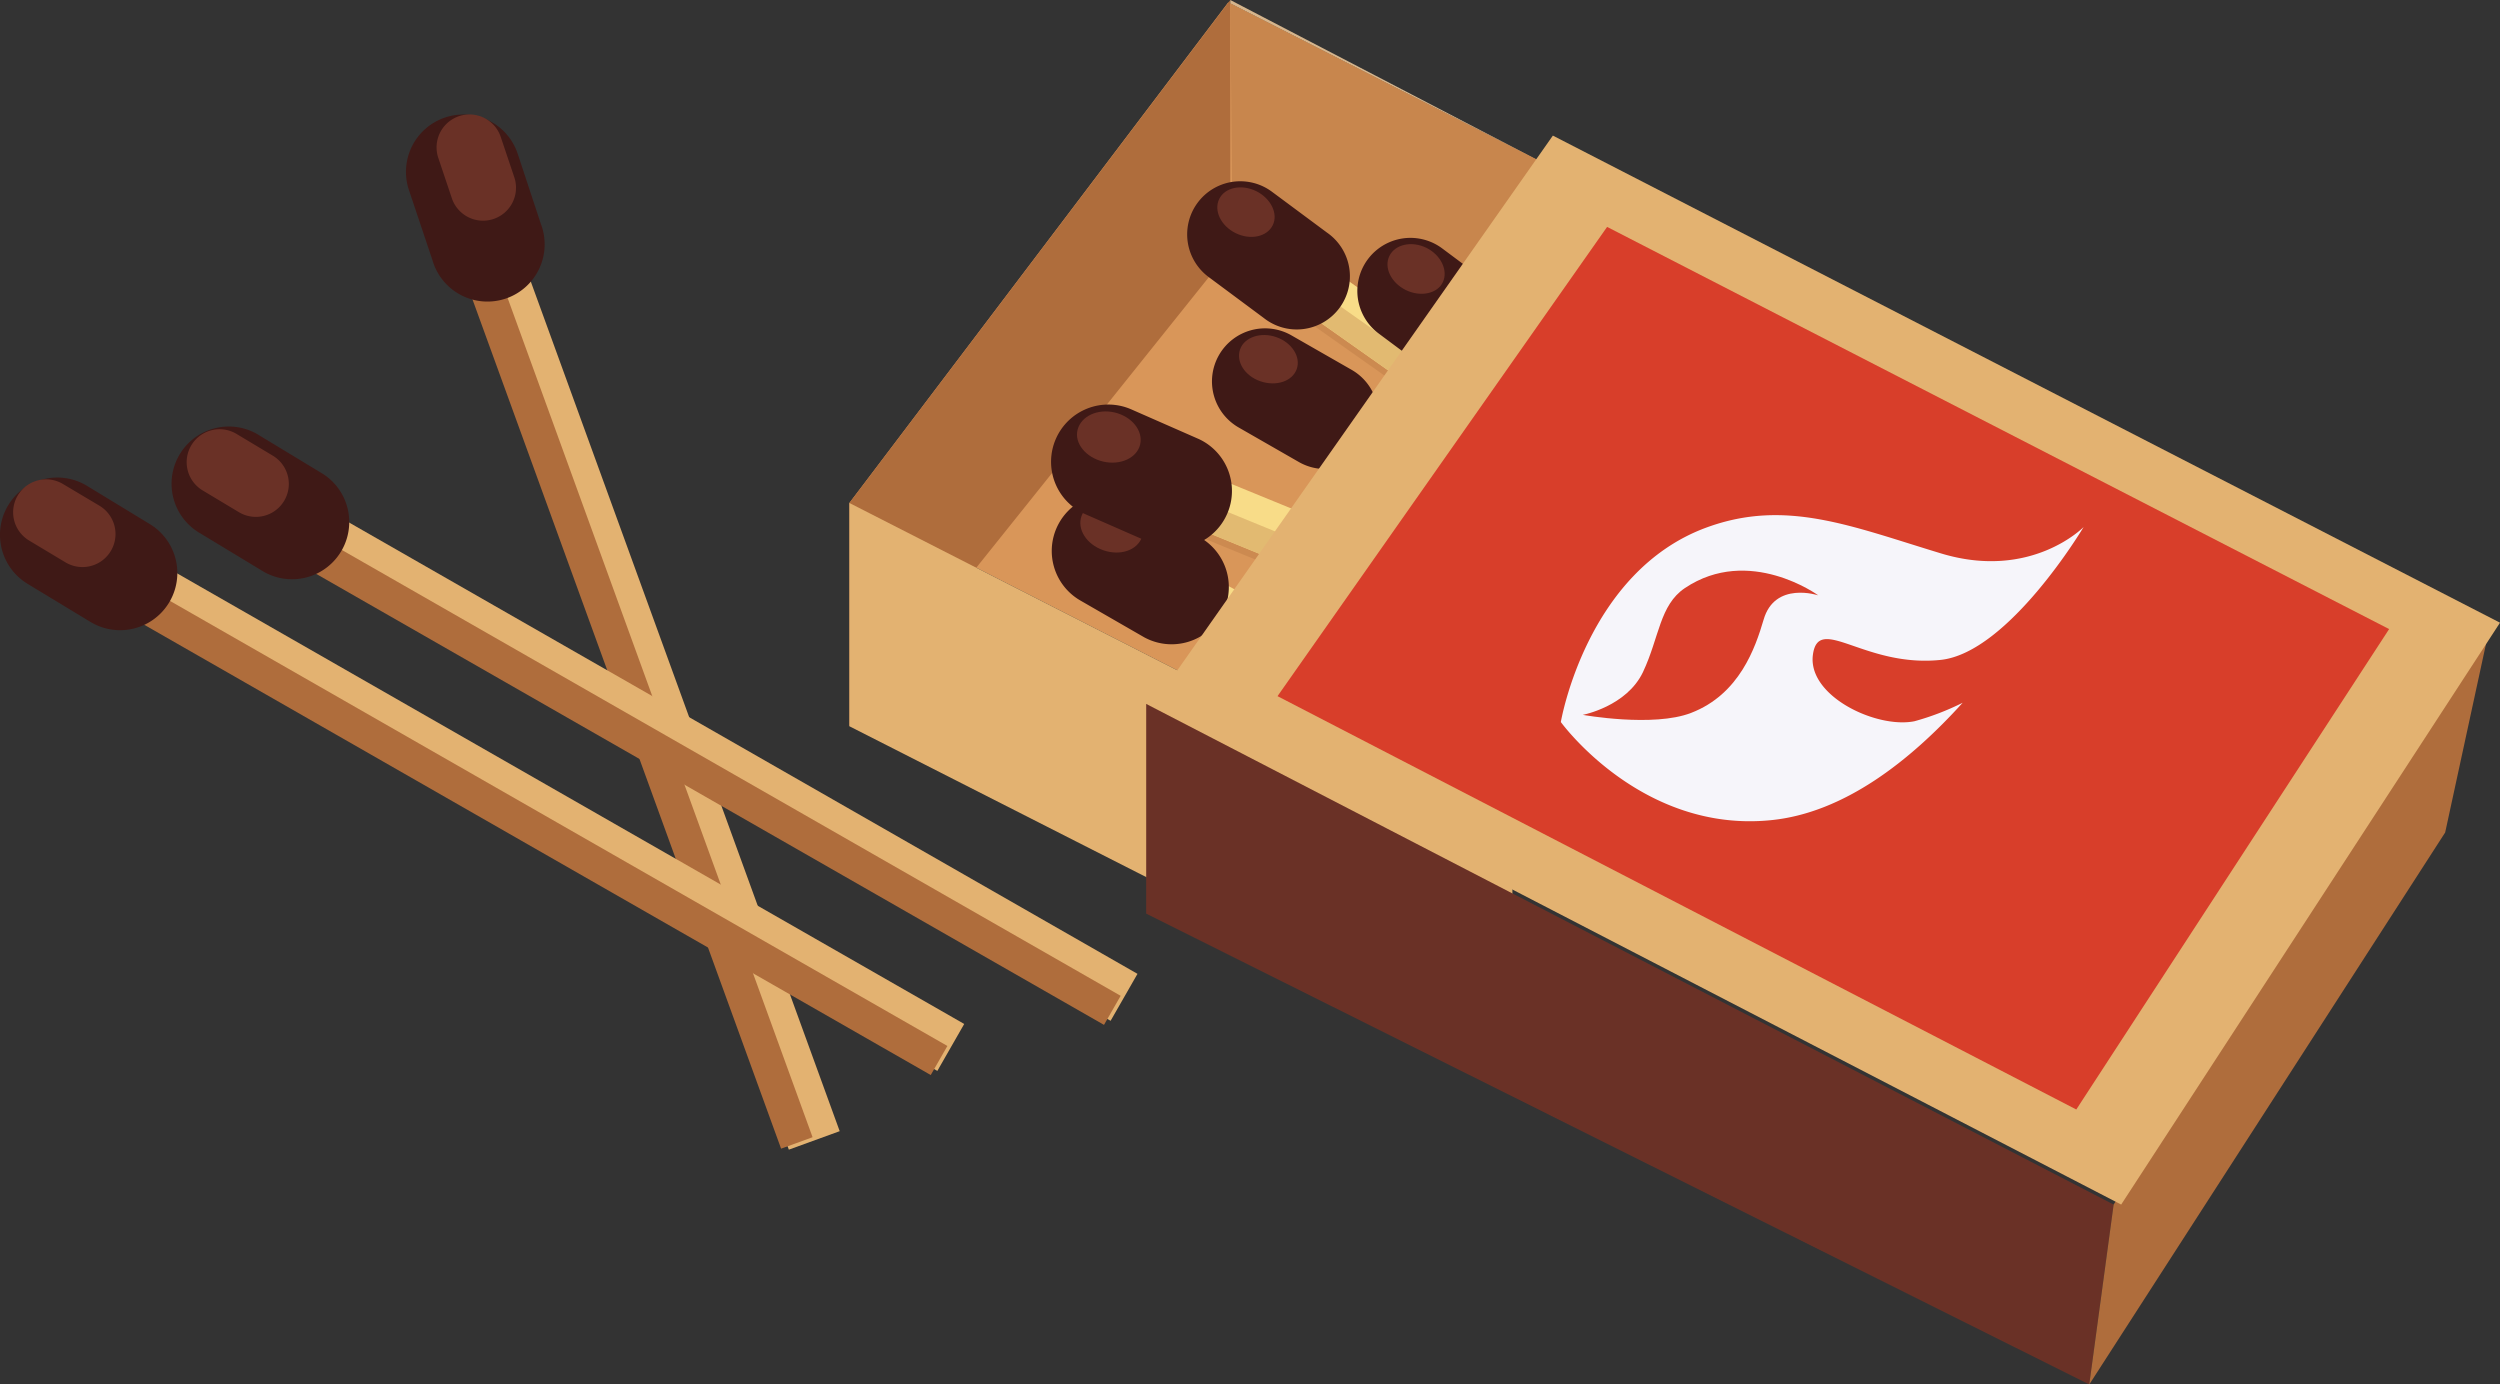
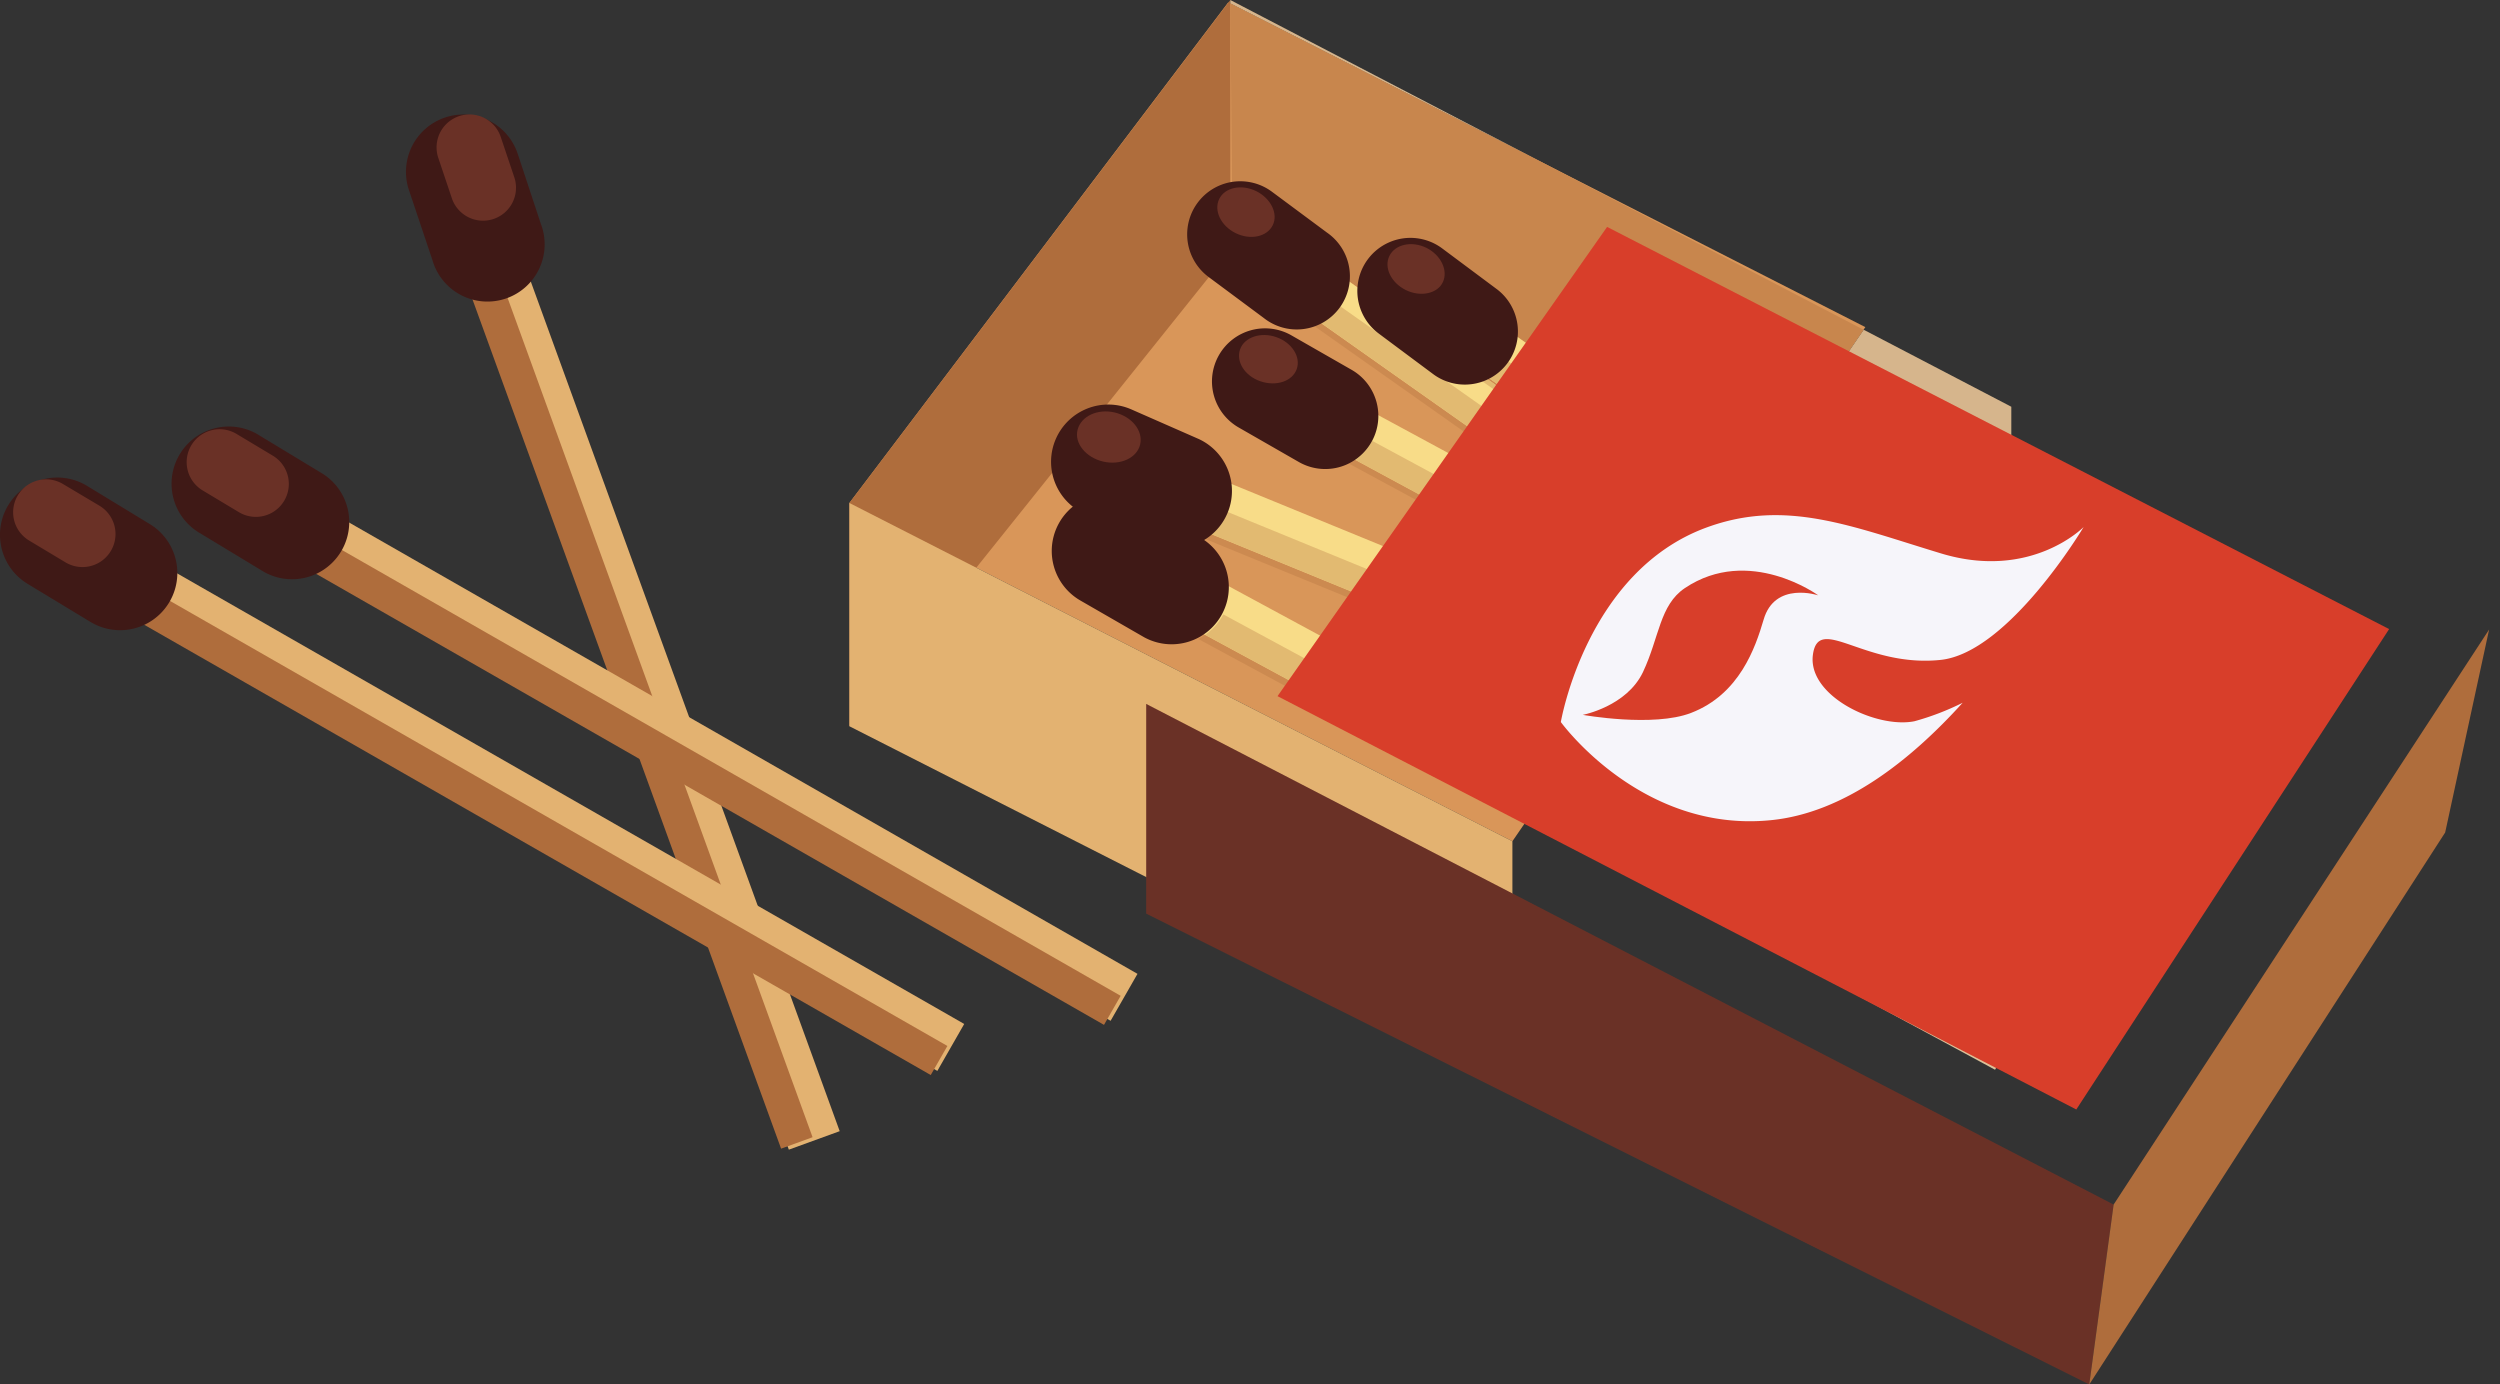
<svg xmlns="http://www.w3.org/2000/svg" viewBox="0 0 344.75 190.92">
  <rect x="0" y="0" width="344.75" height="190.92" fill="#333333" stroke="none" />
  <defs>
    <style>.cls-1{fill:#d99659;}.cls-2{fill:#af6d3c;}.cls-3{fill:#e3b271;}.cls-4{fill:#6a3126;}.cls-5{fill:#d6b58c;}.cls-6{fill:#c8864d;}.cls-7{fill:#3f1916;}.cls-8{fill:#f8dc88;}.cls-9{fill:#dcc199;}.cls-10{fill:#cc8a50;}.cls-11{fill:#e2ba71;}.cls-12{fill:#613221;}.cls-13{fill:#c07e48;}.cls-14{fill:#d3a361;}.cls-15{fill:#d83e2a;}.cls-16{fill:#f6f5fa;}</style>
  </defs>
  <g id="Слой_2" data-name="Слой 2">
    <g id="Layer_50" data-name="Layer 50">
      <polygon class="cls-1" points="117.13 69.36 169.37 0.33 257.23 45.11 208.56 116.01 117.13 69.36 117.13 69.36" />
      <polygon class="cls-2" points="169.66 34.52 169.66 0 117.13 69.36 117.13 100.15 169.66 34.52 169.66 34.52" />
      <polygon class="cls-3" points="117.13 100.15 117.13 69.36 208.56 116.01 208.56 146.61 117.13 100.15" />
      <polygon class="cls-4" points="158.06 125.99 158.06 97.07 291.47 166.11 288.11 190.92 158.06 125.99" />
      <polygon class="cls-2" points="337.19 114.8 343.25 86.81 291.47 166.11 288.11 190.92 337.19 114.8" />
      <path class="cls-5" d="M257,45.47,241,68.82l2.1,1.49,34.26,16.78v-31L257,45.47ZM169.66,0V.47l42.9,21.87L169.66,0Z" />
      <polygon class="cls-6" points="169.66 0.47 169.98 34.52 180.86 39.85 181.05 39.58 181.44 39.85 183.46 36.99 202.42 50.37 204.52 47.4 204.9 47.67 206.92 44.81 240.95 68.82 256.98 45.47 212.56 22.34 169.66 0.47 169.66 0.47" />
      <rect class="cls-3" x="86.64" y="32.89" width="7.46" height="128.24" transform="translate(-27.7 36.71) rotate(-19.98)" />
      <rect class="cls-2" x="85.68" y="33.22" width="4.62" height="128.24" transform="translate(-27.96 35.91) rotate(-19.97)" />
      <path class="cls-7" d="M74.58,30.86a7.89,7.89,0,1,1-14.95,5l-3.24-9.66a7.89,7.89,0,0,1,15-5Z" />
      <path class="cls-4" d="M70.92,24.44a4.54,4.54,0,0,1-8.61,2.9l-1.87-5.57a4.54,4.54,0,1,1,8.61-2.89Z" />
      <rect class="cls-3" x="71.74" y="48.48" width="7.46" height="128.24" transform="translate(-59.75 122.14) rotate(-60.21)" />
      <rect class="cls-2" x="71.55" y="50.27" width="4.62" height="128.23" transform="translate(-62.11 121.66) rotate(-60.21)" />
      <path class="cls-7" d="M20.69,72.29a7.89,7.89,0,0,1-8.17,13.5L3.8,80.51A7.89,7.89,0,1,1,12,67Z" />
      <path class="cls-4" d="M13.75,69.76A4.54,4.54,0,1,1,9,77.53l-5-3a4.54,4.54,0,0,1,4.71-7.77Z" />
      <rect class="cls-3" x="95.63" y="41.57" width="7.46" height="128.23" transform="translate(-41.72 139.4) rotate(-60.21)" />
      <rect class="cls-2" x="95.44" y="43.35" width="4.62" height="128.24" transform="translate(-44.09 138.91) rotate(-60.21)" />
      <path class="cls-7" d="M44.58,65.38a7.89,7.89,0,0,1-8.17,13.49l-8.72-5.28A7.89,7.89,0,1,1,35.86,60.1Z" />
      <path class="cls-4" d="M37.64,62.85a4.54,4.54,0,0,1-4.71,7.77l-5-3a4.54,4.54,0,0,1,4.71-7.77Z" />
      <polygon class="cls-8" points="279.56 140.38 276.01 146.94 163.21 85.95 166.76 79.39 279.56 140.38 279.56 140.38" />
      <polygon class="cls-9" points="211.33 111.97 210.8 112.75 275.12 147.52 275.56 146.7 211.33 111.97 211.33 111.97" />
      <path class="cls-10" d="M166.17,87.55a8,8,0,0,1-.94.56l45.57,24.64.53-.78L166.17,87.55Z" />
      <path class="cls-11" d="M168.69,84.72c0,.08-.08.16-.13.24a7.74,7.74,0,0,1-2.39,2.59L211.33,112l64.23,34.73,1.75-3.24L168.69,84.72Z" />
      <path class="cls-7" d="M165.64,74.2a7.89,7.89,0,0,1-7.84,13.69L149,82.82a7.88,7.88,0,1,1,7.84-13.68l8.84,5.06Z" />
-       <path class="cls-4" d="M154.48,69.32c2.3.81,3.66,2.93,3,4.75s-3,2.62-5.33,1.81-3.67-2.93-3-4.74S152.17,68.51,154.48,69.32Z" />
      <polygon class="cls-8" points="285.65 114.22 282.82 121.12 164.16 72.49 166.99 65.58 285.65 114.22 285.65 114.22" />
      <polygon class="cls-9" points="222.12 96.24 221.58 97.03 281.99 121.79 282.35 120.93 222.12 96.24 222.12 96.24" />
      <polygon class="cls-10" points="165.09 68.88 163.43 72.94 165.01 73.84 221.58 97.03 222.12 96.24 164.16 72.49 165.56 69.07 165.09 68.88 165.09 68.88" />
      <polygon class="cls-12" points="163.43 72.94 163.34 73.16 165.01 73.84 163.43 72.94 163.43 72.94" />
      <polygon class="cls-11" points="165.56 69.07 164.16 72.49 222.12 96.24 282.35 120.93 283.75 117.51 165.56 69.07 165.56 69.07" />
      <path class="cls-7" d="M165.33,60.55A7.89,7.89,0,0,1,159,75l-9.33-4.09A7.89,7.89,0,0,1,156,56.45Z" />
      <path class="cls-4" d="M153.71,56.88c2.38.56,3.95,2.53,3.52,4.4s-2.73,2.93-5.11,2.37-4-2.53-3.52-4.39S151.33,56.33,153.71,56.88Z" />
      <polygon class="cls-8" points="292.17 112.47 288.87 118.56 184.13 61.93 187.43 55.83 292.17 112.47 292.17 112.47" />
      <polygon class="cls-9" points="229.02 86.2 228.53 86.92 258.21 102.97 265.74 106.06 229.02 86.2 229.02 86.2" />
      <path class="cls-10" d="M186.89,63.42a7.73,7.73,0,0,1-.88.51l42.52,23,.49-.72L186.89,63.42Z" />
      <polygon class="cls-9" points="284.77 116.35 284.44 117.15 288.04 119.1 288.45 118.34 284.77 116.35 284.77 116.35" />
      <polygon class="cls-11" points="258.21 102.97 284.44 117.15 284.77 116.35 275.97 111.58 275.86 111.74 274.58 110.83 265.74 106.06 258.21 102.97 258.21 102.97" />
      <path class="cls-11" d="M278.38,109l-1.63,2.31-.39-.27-.39.56,8.8,4.76,3.68,2,1.63-3L278.38,109Zm-89.15-48.2a2.53,2.53,0,0,1-.13.22,7.32,7.32,0,0,1-2.21,2.41L229,86.2l36.72,19.86,8.84,4.77L251,94.17,189.23,60.79Z" />
      <path class="cls-7" d="M186.39,51a7.32,7.32,0,0,1-7.28,12.71L170.9,59a7.32,7.32,0,1,1,7.28-12.7l8.21,4.7Z" />
      <path class="cls-4" d="M176,46.49c2.15.75,3.41,2.72,2.82,4.4s-2.8,2.44-5,1.69-3.4-2.73-2.81-4.41S173.88,45.74,176,46.49Z" />
      <polygon class="cls-8" points="280.74 105.64 276.75 111.3 179.46 42.65 183.46 36.99 280.74 105.64 280.74 105.64" />
      <polygon class="cls-9" points="232.99 80.42 232.96 80.45 233.25 80.61 232.99 80.42 232.99 80.42" />
      <polygon class="cls-10" points="180.86 39.85 178.57 43.08 226.83 77.14 232.96 80.45 232.99 80.42 179.46 42.65 181.29 40.06 180.86 39.85 180.86 39.85" />
-       <polygon class="cls-13" points="181.05 39.58 180.86 39.85 181.29 40.06 181.44 39.85 181.05 39.58 181.05 39.58" />
-       <polygon class="cls-11" points="226.83 77.14 250.97 94.17 257.4 97.65 233.25 80.61 232.96 80.45 226.83 77.14 226.83 77.14" />
      <polygon class="cls-14" points="274.58 110.83 275.86 111.74 275.97 111.58 274.58 110.83 274.58 110.83" />
      <polygon class="cls-14" points="250.97 94.17 274.58 110.83 275.97 111.58 276.36 111.03 257.4 97.65 250.97 94.17 250.97 94.17" />
      <polygon class="cls-11" points="181.44 39.85 181.29 40.06 179.46 42.65 232.99 80.42 233.25 80.61 257.4 97.65 276.36 111.03 278.33 108.23 181.44 39.85 181.44 39.85" />
      <path class="cls-7" d="M183,32.08a7.33,7.33,0,1,1-8.74,11.76l-7.59-5.64a7.32,7.32,0,0,1,8.73-11.76Z" />
      <path class="cls-4" d="M173.24,26.36c2,1,3.06,3.1,2.27,4.7s-3.07,2.09-5.11,1.09-3.05-3.11-2.27-4.71S171.2,25.36,173.24,26.36Z" />
      <polygon class="cls-8" points="304.21 113.47 300.21 119.13 202.93 50.47 206.92 44.81 304.21 113.47 304.21 113.47" />
      <polygon class="cls-9" points="237.02 74.54 236.91 74.71 280.74 105.64 280.41 106.11 286.2 109.24 237.02 74.54 237.02 74.54" />
      <polygon class="cls-10" points="202.59 50.49 236.91 74.71 237.02 74.54 203.76 51.06 202.59 50.49 202.59 50.49" />
      <polygon class="cls-13" points="204.52 47.4 202.42 50.37 202.59 50.49 203.76 51.06 202.93 50.47 204.9 47.67 204.52 47.4 204.52 47.4" />
      <polygon class="cls-9" points="291.78 113.18 291.37 113.95 299.33 119.56 299.83 118.86 291.78 113.18 291.78 113.18" />
      <polygon class="cls-11" points="280.41 106.11 280.36 106.18 291.37 113.95 291.78 113.18 286.2 109.24 280.41 106.11 280.41 106.11" />
      <polygon class="cls-11" points="202.42 50.37 202.04 50.91 280.36 106.18 280.41 106.11 280.74 105.64 236.91 74.71 202.59 50.49 202.42 50.37 202.42 50.37" />
      <polygon class="cls-11" points="204.9 47.67 202.93 50.47 203.76 51.06 237.02 74.54 286.2 109.24 291.78 113.18 299.83 118.86 301.8 116.06 204.9 47.67 204.9 47.67" />
      <path class="cls-7" d="M206.46,39.91a7.32,7.32,0,0,1-8.73,11.75L190.13,46a7.32,7.32,0,1,1,8.74-11.75Z" />
      <path class="cls-4" d="M196.71,34.18c2,1,3,3.11,2.27,4.71S195.91,41,193.87,40s-3.06-3.11-2.27-4.71S194.67,33.18,196.71,34.18Z" />
-       <polygon class="cls-3" points="159.1 97.07 214.14 18.7 344.75 85.87 292.51 166.11 159.1 97.07" />
      <polygon class="cls-15" points="176.17 96 221.62 31.29 329.46 86.75 286.32 153 176.17 96" />
      <path class="cls-16" d="M270.65,96.91A36.52,36.52,0,0,1,264,99.46c-5.23,1.05-14.77-3.48-14-9.17s7.11,1.81,17.62.71c9.39-1,19.71-18.32,19.71-18.32s-7.23,7.4-19.65,3.64-21.42-7.57-32.31-3.59c-16.61,6.06-20.13,26.84-20.13,26.84s11.09,15.35,29,13.53C254.27,112.1,263.39,104.94,270.65,96.91Z" />
      <path class="cls-15" d="M218.26,98.58s6.07-1.15,8.32-5.93,2.28-9.21,5.76-11.55c8.87-5.95,18.4,1,18.4,1s-6-2-7.54,3.36c-1.13,3.83-3.31,10.28-10,12.85C228,100.33,218.26,98.58,218.26,98.58Z" />
    </g>
  </g>
</svg>